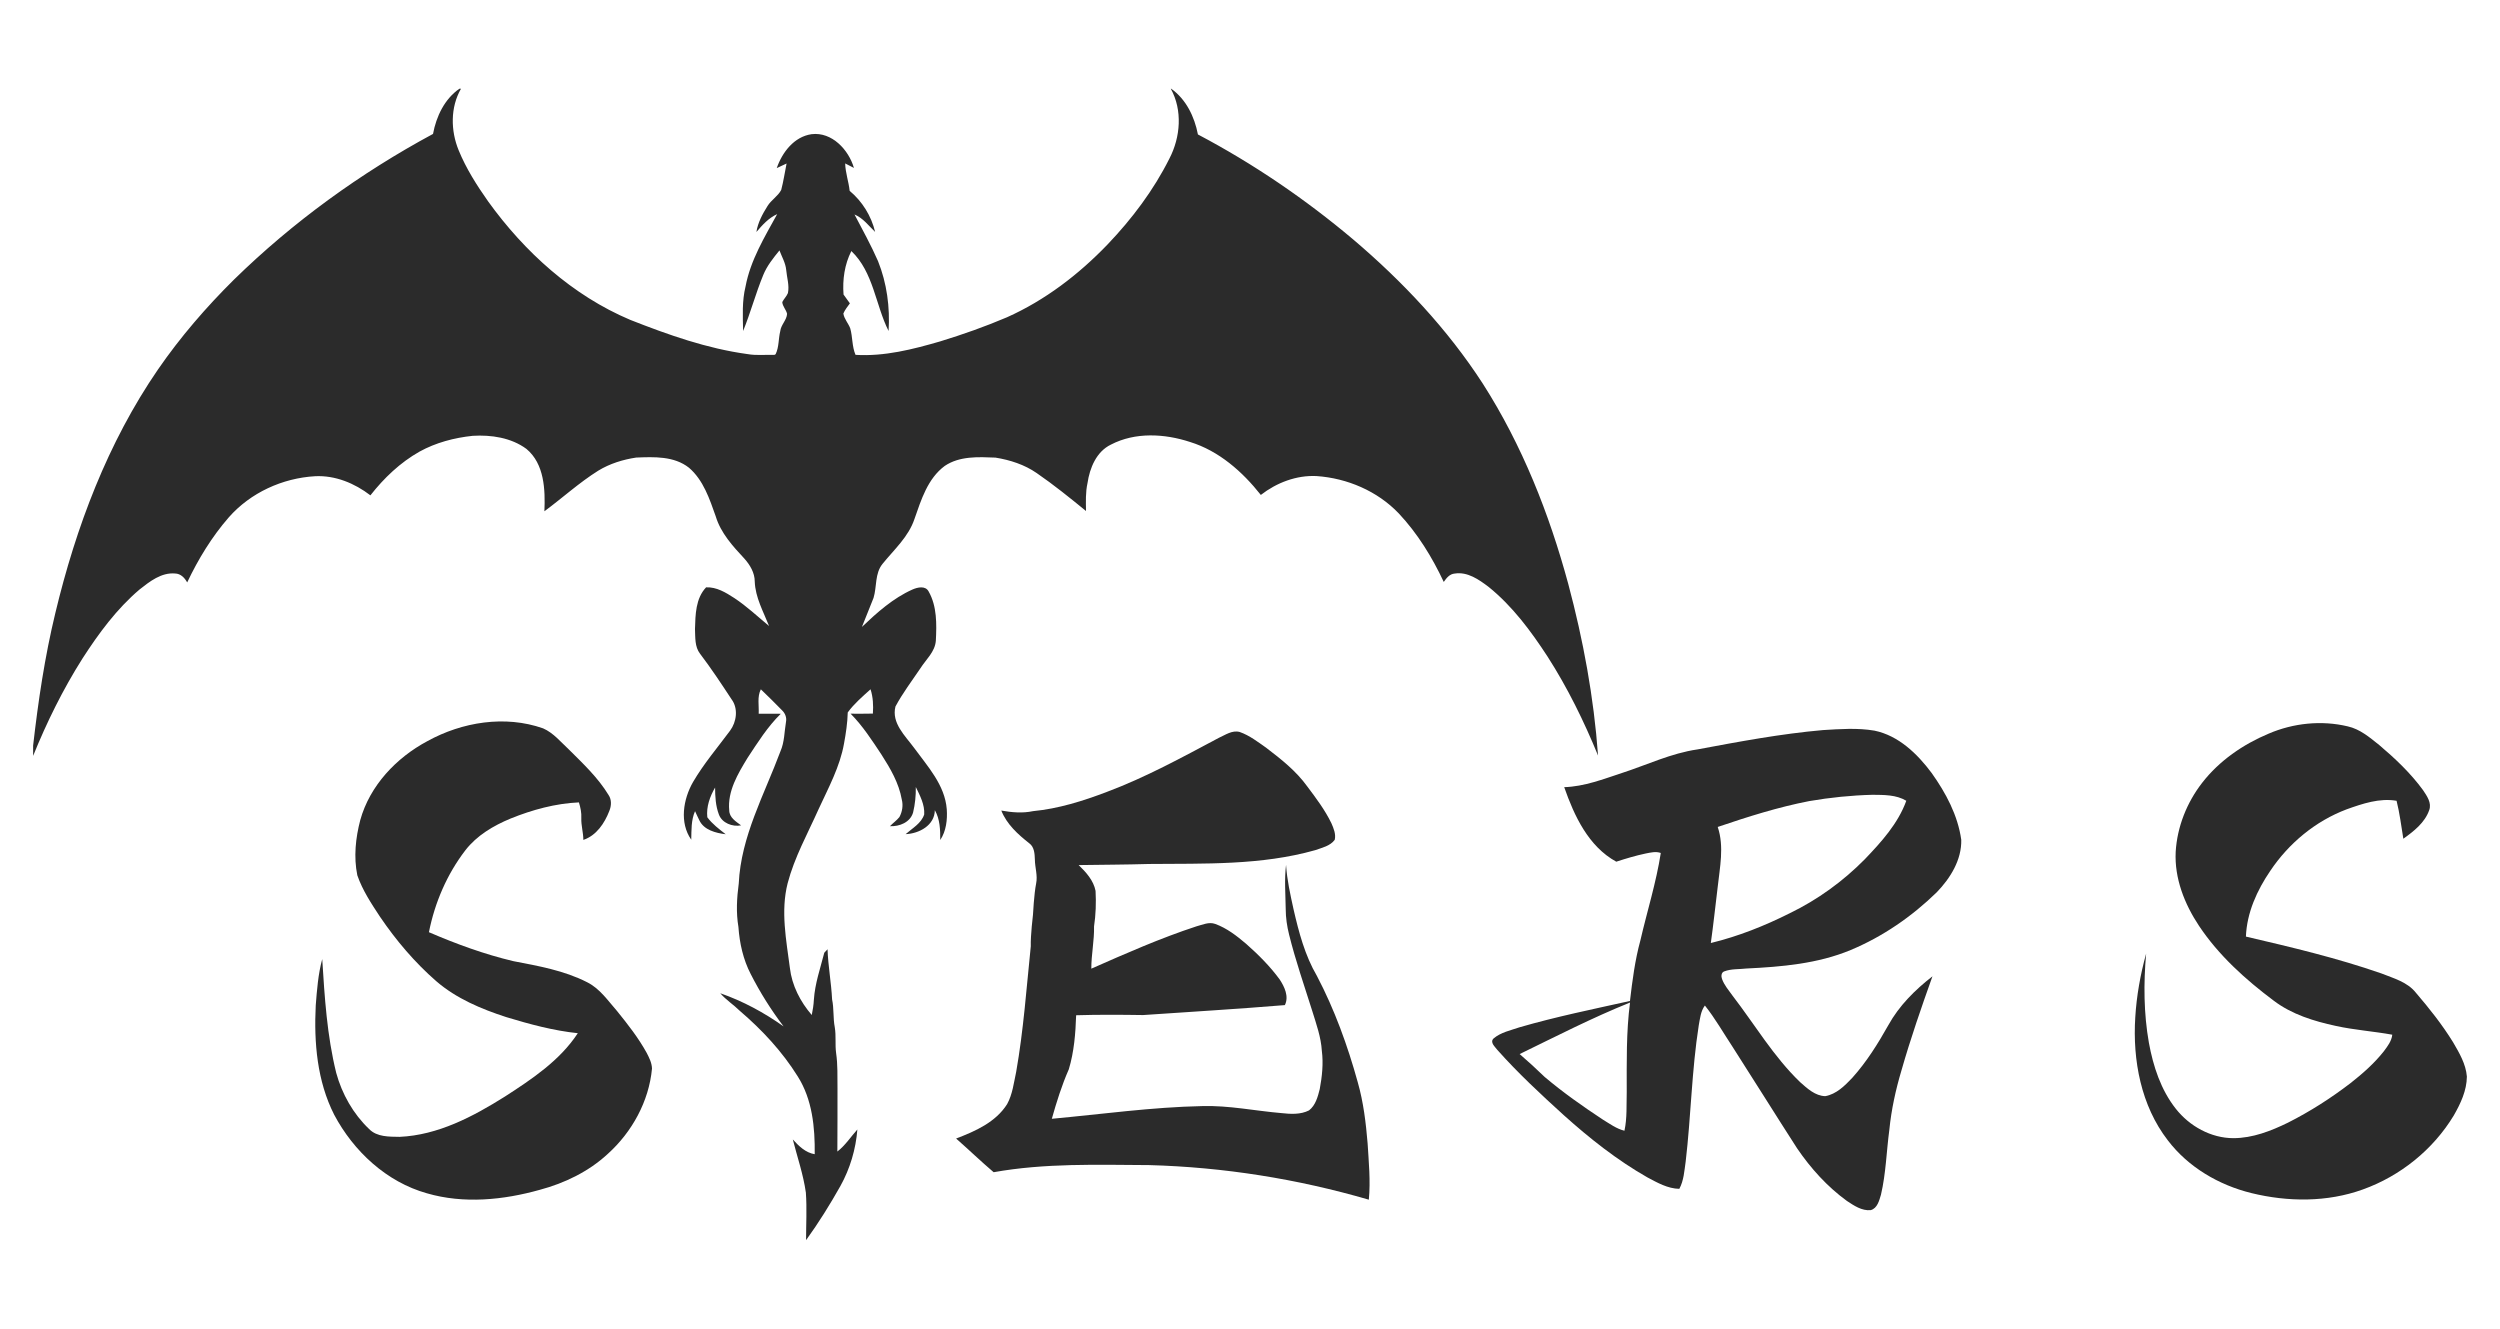
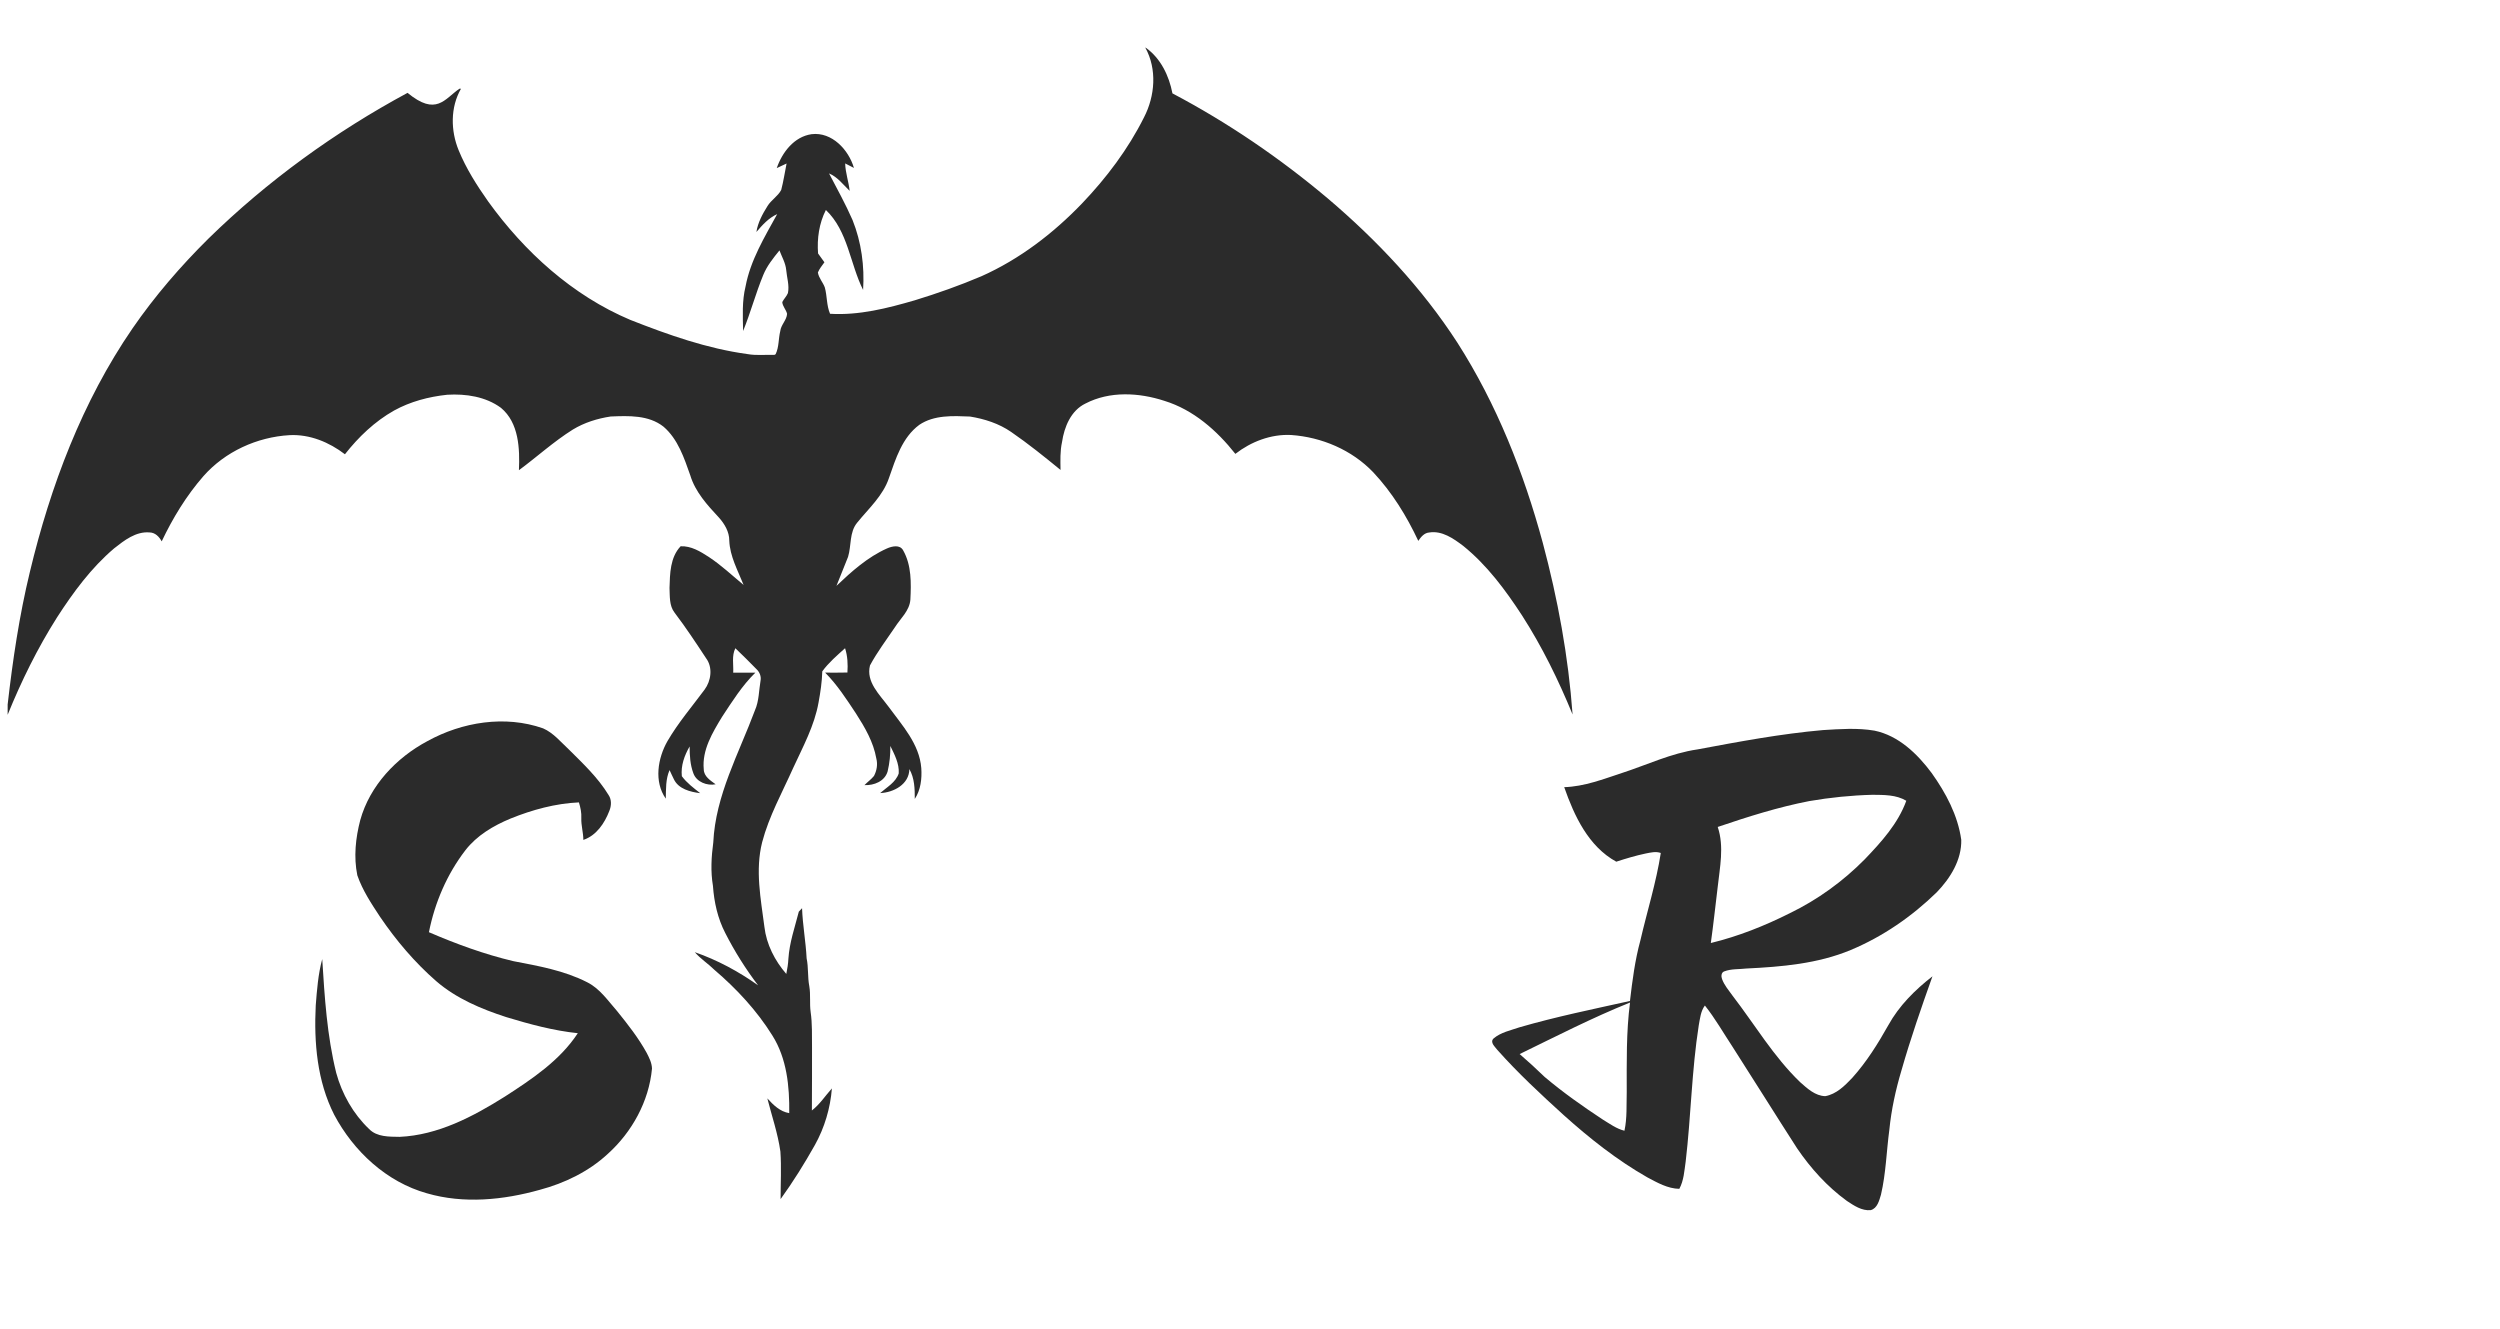
<svg xmlns="http://www.w3.org/2000/svg" xml:space="preserve" style="enable-background:new 0 0 1268 674;" viewBox="0 0 1268 674" y="0px" x="0px" id="Layer_1" version="1.1">
  <style type="text/css">
	.st0{fill:#2B2B2B;}
</style>
  <g>
-     <path d="M233.02,44.99h0.8c-5.44,9.43-5.27,21.3-1.2,31.21c3.79,9.27,9.2,17.78,14.96,25.95   c18.44,25.6,42.79,47.72,72.09,60.09c19.23,7.57,38.93,14.56,59.5,17.36c4.5,0.79,9.1,0.26,13.64,0.38l0.58-0.32   c1.77-3.66,1.39-7.82,2.35-11.69c0.35-3.23,3.25-5.54,3.47-8.79c-0.48-2.12-2.31-3.8-2.44-5.97c0.81-1.62,2.18-2.89,2.87-4.57   c0.79-3.93-0.54-7.83-0.88-11.72c-0.33-3.54-2.2-6.65-3.42-9.91c-3.13,3.86-6.3,7.78-8.2,12.42c-3.85,9.33-6.43,19.12-10.24,28.46   c-0.15-7.56-0.59-15.2,1.24-22.61c2.49-13.28,9.63-25,16.04-36.68c-4.34,1.95-7.51,5.53-10.54,9.06c0.75-4.78,3.1-9.12,5.64-13.16   c1.88-3.09,5.28-4.96,6.95-8.17c1.16-4.41,1.81-8.94,2.72-13.4c-1.67,0.78-3.33,1.57-4.99,2.33c2.77-7.99,8.8-15.95,17.7-17.21   c10.31-1.23,18.78,7.94,21.45,17.12c-1.49-0.75-2.97-1.51-4.44-2.28c0.12,4.74,1.78,9.23,2.27,13.91   c6.41,5.34,10.97,12.72,12.92,20.83c-3.31-3.16-6.1-7.02-10.46-8.85c4.1,7.82,8.38,15.57,11.93,23.66   c4.49,11.19,6.12,23.44,5.35,35.44c-6.66-13.28-7.63-29.84-18.88-40.55c-3.45,6.8-4.53,14.52-3.96,22.06   c1.11,1.46,2.18,2.95,3.22,4.47c-1.19,1.66-2.52,3.26-3.31,5.16c0.43,2.82,2.56,4.96,3.51,7.59c1.22,4.38,0.84,9.14,2.66,13.37   c14.65,0.89,29.03-2.78,42.98-6.84c11.46-3.51,22.79-7.51,33.82-12.21c19.33-8.63,36.41-21.72,51.03-36.94   c12.39-12.98,23.36-27.53,31.4-43.62c5.61-10.85,6.7-24.46,0.67-35.38h0.19c7.61,5.39,11.84,14.24,13.57,23.2   c28.08,14.81,54.48,32.8,78.76,53.26c25.05,21.27,47.84,45.5,65.74,73.14c19.94,31.18,33.7,65.96,43.34,101.58   c7.61,28.48,12.98,57.63,15.11,87.05c-7.14-17.43-15.47-34.42-25.66-50.28c-8.42-12.91-17.78-25.53-29.85-35.27   c-4.92-3.71-10.7-7.8-17.2-6.76c-2.58,0.2-4.2,2.29-5.55,4.25c-5.89-12.58-13.31-24.64-22.85-34.79   c-10.82-11.32-26.12-17.83-41.64-18.91c-10.23-0.51-20.28,3.35-28.29,9.57c-9.34-11.82-21.28-22.36-35.92-26.87   c-12.91-4.23-27.77-5.08-40.11,1.34c-7.38,3.56-10.75,11.87-11.88,19.52c-1.03,4.65-0.83,9.43-0.76,14.16   c-8.16-6.66-16.36-13.29-25.04-19.26c-6.19-4.28-13.51-6.63-20.88-7.82c-8.66-0.35-18.19-0.87-25.72,4.21   c-8.67,6.41-11.95,17.17-15.36,26.9c-3.01,9.06-10.35,15.54-16.18,22.76c-3.99,4.87-2.85,11.61-4.58,17.28   c-1.91,4.93-3.97,9.8-5.89,14.72c7.69-7.31,15.82-14.59,25.61-18.96c2.57-1.14,6.58-2.1,8.22,0.97c4.28,7.54,4.09,16.61,3.66,25.02   c-0.45,5.65-4.99,9.47-7.84,13.97c-4.31,6.39-9.01,12.58-12.65,19.38c-2.09,8.35,4.89,14.77,9.38,20.86   c6.92,9.5,15.71,18.92,16.65,31.23c0.37,5.32-0.29,11.06-3.3,15.61c0.02-5.14-0.13-10.57-2.75-15.14   c-0.09,7.73-7.98,11.89-14.82,12.17c3.4-3.01,7.95-5.44,9.43-10c0.31-4.97-2.15-9.57-4.26-13.91c0.07,4.33-0.37,8.72-1.38,12.93   c-1.46,5.02-6.93,7.16-11.74,6.94c1.54-1.6,3.39-2.89,4.8-4.62c1.45-2.69,1.99-5.91,1.21-8.89c-1.45-8.33-5.79-15.75-10.29-22.77   c-4.79-7.23-9.53-14.6-15.67-20.78c3.76,0.04,7.53,0.02,11.3-0.05c0.28-4.15,0.1-8.35-1.19-12.33c-4.06,3.67-8.32,7.29-11.56,11.74   c-0.13,5.29-0.93,10.53-1.88,15.73c-2.08,11.84-7.92,22.49-12.89,33.29c-5.54,12.41-12.27,24.45-15.73,37.67   c-3.58,14.17-0.69,28.71,1.15,42.89c1.02,8.89,5.3,17.18,11.1,23.89c0.53-2.56,0.94-5.15,1.07-7.77   c0.54-8.17,3.27-15.94,5.28-23.82c0.41-0.44,1.24-1.32,1.65-1.76c0.29,8.51,1.89,16.93,2.31,25.44c0.99,4.66,0.45,9.46,1.36,14.13   c0.74,4.33,0.08,8.75,0.68,13.09c0.87,5.9,0.63,11.87,0.7,17.81c0.04,10.71-0.03,21.42-0.07,32.13c4.03-3.12,6.78-7.45,10.15-11.19   c-0.78,9.99-3.72,19.9-8.6,28.66c-5.32,9.45-11.05,18.69-17.42,27.48c0-8.04,0.47-16.1-0.1-24.13c-1.3-9.19-4.34-18-6.63-26.96   c3.03,3.34,6.44,6.72,11.11,7.49c0.18-13.52-1.19-27.73-8.59-39.43c-7.87-12.63-18.13-23.66-29.42-33.3   c-3.16-3.13-6.99-5.52-9.89-8.91c11.46,3.98,22.22,9.8,32.11,16.82c-6.33-8.33-11.92-17.22-16.66-26.54   c-3.83-7.38-5.66-15.65-6.24-23.9c-1.24-7.3-0.81-14.76,0.17-22.06c1.12-23.85,12.97-45.09,21.13-66.99   c2.1-4.77,1.98-10.01,2.84-15.04c0.42-2.15-0.47-4.37-2.05-5.83c-3.52-3.59-7.08-7.15-10.72-10.62c-1.94,3.84-0.87,8.26-1.09,12.38   c3.73-0.01,7.47-0.01,11.21,0.03c-6.72,6.57-11.72,14.59-16.86,22.38c-4.87,8.01-10.23,16.88-9.29,26.63   c0.07,3.67,3.42,5.66,6.02,7.59c-4.34,0.86-9.67-1.15-11.27-5.53c-1.65-4.35-1.9-9.06-1.92-13.66c-2.64,4.57-4.51,9.72-3.95,15.08   c2.54,3.45,5.99,6,9.33,8.62c-5.01-0.62-11.07-2.12-13.4-7.14c-0.77-1.5-1.43-3.05-2.15-4.57c-2.02,4.58-1.79,9.6-1.92,14.48   c-6.07-8.61-4.09-20.55,0.89-29.24c5.42-9.28,12.42-17.47,18.8-26.07c3.32-4.48,4.23-11.27,0.75-15.91   c-5.15-7.83-10.32-15.66-15.99-23.13c-2.75-3.54-2.36-8.28-2.56-12.51c0.22-7.27,0.31-15.53,5.64-21.15   c5.31-0.23,9.98,2.63,14.27,5.41c6.33,4.17,11.84,9.39,17.66,14.2c-2.91-7.32-6.96-14.48-7.26-22.53c0-4.44-2.39-8.44-5.26-11.65   c-5.88-6.31-11.97-12.97-14.52-21.41c-3.12-8.82-6.25-18.39-13.58-24.68c-7.54-5.96-17.72-5.53-26.78-5.16   c-6.74,1.01-13.37,3.08-19.21,6.63c-9.69,6.07-18.17,13.84-27.34,20.61c0.47-10.94,0.02-24.03-9.11-31.63   c-7.74-5.71-17.86-7.21-27.26-6.64c-9.37,0.99-18.69,3.44-26.98,8.02c-9.76,5.51-18.01,13.39-24.9,22.17   c-7.98-6.13-17.86-10.22-28.05-9.7c-16.53,0.95-32.74,8.34-43.74,20.82c-8.63,9.89-15.53,21.22-21.14,33.05   c-1.27-2.34-3.3-4.48-6.15-4.53c-6.94-0.6-12.83,4.03-17.97,8.08c-11.64,9.88-20.77,22.31-29,35.06   c-9.88,15.61-18.09,32.25-25.02,49.36v-5.22c2.58-22.57,5.91-45.09,11.26-67.19c10.45-43.61,26.56-86.44,52.07-123.57   c11.31-16.4,24.38-31.55,38.53-45.56c29.91-29.26,64.16-54.06,100.97-73.91C221.27,59.09,225.46,50.21,233.02,44.99z" class="st0" />
+     <path d="M233.02,44.99h0.8c-5.44,9.43-5.27,21.3-1.2,31.21c3.79,9.27,9.2,17.78,14.96,25.95   c18.44,25.6,42.79,47.72,72.09,60.09c19.23,7.57,38.93,14.56,59.5,17.36c4.5,0.79,9.1,0.26,13.64,0.38l0.58-0.32   c1.77-3.66,1.39-7.82,2.35-11.69c0.35-3.23,3.25-5.54,3.47-8.79c-0.48-2.12-2.31-3.8-2.44-5.97c0.81-1.62,2.18-2.89,2.87-4.57   c0.79-3.93-0.54-7.83-0.88-11.72c-0.33-3.54-2.2-6.65-3.42-9.91c-3.13,3.86-6.3,7.78-8.2,12.42c-3.85,9.33-6.43,19.12-10.24,28.46   c-0.15-7.56-0.59-15.2,1.24-22.61c2.49-13.28,9.63-25,16.04-36.68c-4.34,1.95-7.51,5.53-10.54,9.06c0.75-4.78,3.1-9.12,5.64-13.16   c1.88-3.09,5.28-4.96,6.95-8.17c1.16-4.41,1.81-8.94,2.72-13.4c-1.67,0.78-3.33,1.57-4.99,2.33c2.77-7.99,8.8-15.95,17.7-17.21   c10.31-1.23,18.78,7.94,21.45,17.12c-1.49-0.75-2.97-1.51-4.44-2.28c0.12,4.74,1.78,9.23,2.27,13.91   c-3.31-3.16-6.1-7.02-10.46-8.85c4.1,7.82,8.38,15.57,11.93,23.66   c4.49,11.19,6.12,23.44,5.35,35.44c-6.66-13.28-7.63-29.84-18.88-40.55c-3.45,6.8-4.53,14.52-3.96,22.06   c1.11,1.46,2.18,2.95,3.22,4.47c-1.19,1.66-2.52,3.26-3.31,5.16c0.43,2.82,2.56,4.96,3.51,7.59c1.22,4.38,0.84,9.14,2.66,13.37   c14.65,0.89,29.03-2.78,42.98-6.84c11.46-3.51,22.79-7.51,33.82-12.21c19.33-8.63,36.41-21.72,51.03-36.94   c12.39-12.98,23.36-27.53,31.4-43.62c5.61-10.85,6.7-24.46,0.67-35.38h0.19c7.61,5.39,11.84,14.24,13.57,23.2   c28.08,14.81,54.48,32.8,78.76,53.26c25.05,21.27,47.84,45.5,65.74,73.14c19.94,31.18,33.7,65.96,43.34,101.58   c7.61,28.48,12.98,57.63,15.11,87.05c-7.14-17.43-15.47-34.42-25.66-50.28c-8.42-12.91-17.78-25.53-29.85-35.27   c-4.92-3.71-10.7-7.8-17.2-6.76c-2.58,0.2-4.2,2.29-5.55,4.25c-5.89-12.58-13.31-24.64-22.85-34.79   c-10.82-11.32-26.12-17.83-41.64-18.91c-10.23-0.51-20.28,3.35-28.29,9.57c-9.34-11.82-21.28-22.36-35.92-26.87   c-12.91-4.23-27.77-5.08-40.11,1.34c-7.38,3.56-10.75,11.87-11.88,19.52c-1.03,4.65-0.83,9.43-0.76,14.16   c-8.16-6.66-16.36-13.29-25.04-19.26c-6.19-4.28-13.51-6.63-20.88-7.82c-8.66-0.35-18.19-0.87-25.72,4.21   c-8.67,6.41-11.95,17.17-15.36,26.9c-3.01,9.06-10.35,15.54-16.18,22.76c-3.99,4.87-2.85,11.61-4.58,17.28   c-1.91,4.93-3.97,9.8-5.89,14.72c7.69-7.31,15.82-14.59,25.61-18.96c2.57-1.14,6.58-2.1,8.22,0.97c4.28,7.54,4.09,16.61,3.66,25.02   c-0.45,5.65-4.99,9.47-7.84,13.97c-4.31,6.39-9.01,12.58-12.65,19.38c-2.09,8.35,4.89,14.77,9.38,20.86   c6.92,9.5,15.71,18.92,16.65,31.23c0.37,5.32-0.29,11.06-3.3,15.61c0.02-5.14-0.13-10.57-2.75-15.14   c-0.09,7.73-7.98,11.89-14.82,12.17c3.4-3.01,7.95-5.44,9.43-10c0.31-4.97-2.15-9.57-4.26-13.91c0.07,4.33-0.37,8.72-1.38,12.93   c-1.46,5.02-6.93,7.16-11.74,6.94c1.54-1.6,3.39-2.89,4.8-4.62c1.45-2.69,1.99-5.91,1.21-8.89c-1.45-8.33-5.79-15.75-10.29-22.77   c-4.79-7.23-9.53-14.6-15.67-20.78c3.76,0.04,7.53,0.02,11.3-0.05c0.28-4.15,0.1-8.35-1.19-12.33c-4.06,3.67-8.32,7.29-11.56,11.74   c-0.13,5.29-0.93,10.53-1.88,15.73c-2.08,11.84-7.92,22.49-12.89,33.29c-5.54,12.41-12.27,24.45-15.73,37.67   c-3.58,14.17-0.69,28.71,1.15,42.89c1.02,8.89,5.3,17.18,11.1,23.89c0.53-2.56,0.94-5.15,1.07-7.77   c0.54-8.17,3.27-15.94,5.28-23.82c0.41-0.44,1.24-1.32,1.65-1.76c0.29,8.51,1.89,16.93,2.31,25.44c0.99,4.66,0.45,9.46,1.36,14.13   c0.74,4.33,0.08,8.75,0.68,13.09c0.87,5.9,0.63,11.87,0.7,17.81c0.04,10.71-0.03,21.42-0.07,32.13c4.03-3.12,6.78-7.45,10.15-11.19   c-0.78,9.99-3.72,19.9-8.6,28.66c-5.32,9.45-11.05,18.69-17.42,27.48c0-8.04,0.47-16.1-0.1-24.13c-1.3-9.19-4.34-18-6.63-26.96   c3.03,3.34,6.44,6.72,11.11,7.49c0.18-13.52-1.19-27.73-8.59-39.43c-7.87-12.63-18.13-23.66-29.42-33.3   c-3.16-3.13-6.99-5.52-9.89-8.91c11.46,3.98,22.22,9.8,32.11,16.82c-6.33-8.33-11.92-17.22-16.66-26.54   c-3.83-7.38-5.66-15.65-6.24-23.9c-1.24-7.3-0.81-14.76,0.17-22.06c1.12-23.85,12.97-45.09,21.13-66.99   c2.1-4.77,1.98-10.01,2.84-15.04c0.42-2.15-0.47-4.37-2.05-5.83c-3.52-3.59-7.08-7.15-10.72-10.62c-1.94,3.84-0.87,8.26-1.09,12.38   c3.73-0.01,7.47-0.01,11.21,0.03c-6.72,6.57-11.72,14.59-16.86,22.38c-4.87,8.01-10.23,16.88-9.29,26.63   c0.07,3.67,3.42,5.66,6.02,7.59c-4.34,0.86-9.67-1.15-11.27-5.53c-1.65-4.35-1.9-9.06-1.92-13.66c-2.64,4.57-4.51,9.72-3.95,15.08   c2.54,3.45,5.99,6,9.33,8.62c-5.01-0.62-11.07-2.12-13.4-7.14c-0.77-1.5-1.43-3.05-2.15-4.57c-2.02,4.58-1.79,9.6-1.92,14.48   c-6.07-8.61-4.09-20.55,0.89-29.24c5.42-9.28,12.42-17.47,18.8-26.07c3.32-4.48,4.23-11.27,0.75-15.91   c-5.15-7.83-10.32-15.66-15.99-23.13c-2.75-3.54-2.36-8.28-2.56-12.51c0.22-7.27,0.31-15.53,5.64-21.15   c5.31-0.23,9.98,2.63,14.27,5.41c6.33,4.17,11.84,9.39,17.66,14.2c-2.91-7.32-6.96-14.48-7.26-22.53c0-4.44-2.39-8.44-5.26-11.65   c-5.88-6.31-11.97-12.97-14.52-21.41c-3.12-8.82-6.25-18.39-13.58-24.68c-7.54-5.96-17.72-5.53-26.78-5.16   c-6.74,1.01-13.37,3.08-19.21,6.63c-9.69,6.07-18.17,13.84-27.34,20.61c0.47-10.94,0.02-24.03-9.11-31.63   c-7.74-5.71-17.86-7.21-27.26-6.64c-9.37,0.99-18.69,3.44-26.98,8.02c-9.76,5.51-18.01,13.39-24.9,22.17   c-7.98-6.13-17.86-10.22-28.05-9.7c-16.53,0.95-32.74,8.34-43.74,20.82c-8.63,9.89-15.53,21.22-21.14,33.05   c-1.27-2.34-3.3-4.48-6.15-4.53c-6.94-0.6-12.83,4.03-17.97,8.08c-11.64,9.88-20.77,22.31-29,35.06   c-9.88,15.61-18.09,32.25-25.02,49.36v-5.22c2.58-22.57,5.91-45.09,11.26-67.19c10.45-43.61,26.56-86.44,52.07-123.57   c11.31-16.4,24.38-31.55,38.53-45.56c29.91-29.26,64.16-54.06,100.97-73.91C221.27,59.09,225.46,50.21,233.02,44.99z" class="st0" />
    <path d="M216.76,375.91c17.65-9.74,39.4-13.27,58.69-6.49c5.3,2.32,9.03,6.99,13.2,10.84   c7.19,7.15,14.7,14.23,20.01,22.97c1.62,2.37,1.46,5.5,0.39,8.07c-2.4,6.23-6.56,12.49-13.18,14.7c0-3.71-1.16-7.31-1.03-11.03   c0.15-2.73-0.41-5.41-1.22-8c-11.9,0.53-23.64,3.74-34.66,8.2c-8.67,3.6-17.12,8.57-22.93,16.1   c-9.33,12.14-15.51,26.56-18.48,41.54c13.87,5.98,28.14,11.2,42.85,14.69c12.7,2.44,25.7,4.73,37.34,10.66   c6.48,3.21,10.61,9.39,15.26,14.68c5.44,6.73,10.82,13.58,15,21.18c1.28,2.48,2.61,5.1,2.69,7.96   c-1.54,16.63-10.13,32.19-22.45,43.3c-9.66,8.92-21.78,14.81-34.41,18.18c-18.54,5.2-38.58,7.23-57.31,1.78   c-20.48-5.75-37.19-21.31-47.03-39.86c-8.64-17.02-10.3-36.61-9.35-55.4c0.62-7.89,1.21-15.86,3.29-23.53   c1.21,19.34,2.43,38.86,7.1,57.73c2.93,10.7,8.6,20.77,16.66,28.44c4,4.13,10.21,3.89,15.52,3.99   c19.44-0.88,37.2-10.26,53.34-20.41c13.71-8.85,27.91-18.28,37.01-32.16c-12.33-1.29-24.43-4.56-36.28-8.16   c-12.67-4.11-25.3-9.41-35.49-18.2c-10.95-9.54-20.4-20.71-28.55-32.7c-4.39-6.67-8.9-13.44-11.51-21.03   c-1.9-9.26-0.88-18.92,1.49-28C187.59,398.45,200.98,384.33,216.76,375.91z" class="st0" />
-     <path d="M1150.65,372.11c12.53-5.38,26.81-6.87,40.11-3.7c6.22,1.38,11.18,5.63,16.04,9.52   c8.09,6.86,15.89,14.23,22.16,22.83c1.96,2.95,4.52,6.48,3.11,10.2c-2.23,6.35-7.82,10.67-13.1,14.45   c-1.06-6.43-1.84-12.92-3.43-19.25c-8.64-1.49-17.31,1.46-25.35,4.34c-15.79,5.96-29.29,17.18-38.67,31.14   c-6.74,9.87-11.94,21.29-12.39,33.4c23.13,5.4,46.3,10.88,68.75,18.7c6.13,2.45,13.11,4.32,17.4,9.71   c6.83,7.96,13.39,16.22,18.91,25.16c3.15,5.4,6.51,11.07,7.01,17.44c-0.06,7.07-3.19,13.68-6.64,19.71   c-10.45,17.32-27.14,30.74-46.16,37.55c-18.07,6.53-38.03,6.36-56.54,1.81c-16.48-4.07-31.99-13.13-42.35-26.75   c-13.59-17.57-17.89-40.64-16.5-62.4c0.66-10.93,2.6-21.75,5.51-32.3c-1.34,15.06-1.23,30.33,1.4,45.25   c2.18,11.9,6.06,23.85,13.65,33.45c6.97,8.84,17.82,14.89,29.21,14.91c9.74-0.02,19.04-3.64,27.67-7.86   c11.19-5.65,21.8-12.44,31.74-20.06c6.12-4.8,12.02-10,16.87-16.12c1.88-2.54,3.96-5.19,4.3-8.44c-9.52-1.73-19.21-2.38-28.66-4.46   c-11.1-2.4-22.32-5.84-31.47-12.8c-14.35-10.74-27.93-22.98-37.92-37.99c-7.33-11.04-12.48-24.08-11.8-37.52   c0.75-12.68,5.66-25,13.43-35C1125.62,385.84,1137.66,377.56,1150.65,372.11z" class="st0" />
    <g>
      <path d="M860.91,380.11c21.14-3.95,42.33-7.94,63.77-9.82c8.66-0.52,17.43-1.18,26.04,0.29    c12.24,2.52,21.74,11.74,28.98,21.44c7.21,10.09,13.32,21.5,15.05,33.92c0.25,10.19-5.56,19.51-12.42,26.61    c-12.61,12.3-27.39,22.51-43.67,29.3c-16.71,6.97-35.01,8.51-52.9,9.38c-3.74,0.45-7.67,0.09-11.23,1.46    c-1.57,0.54-1.62,2.58-1.11,3.88c1.15,3.15,3.39,5.74,5.33,8.44c11.31,14.69,20.82,30.92,34.27,43.85    c3.61,3.2,7.65,6.98,12.75,7.11c5.64-1,9.9-5.29,13.69-9.28c7.24-8.05,13.01-17.29,18.3-26.71c5.43-9.85,13.56-17.94,22.38-24.79    c-5.62,15.78-11.12,31.61-15.72,47.72c-2.93,9.84-5.14,19.91-6.15,30.14c-1.46,10.95-1.72,22.09-4.24,32.88    c-0.89,2.95-1.81,6.92-5.21,7.85c-4.51,0.43-8.48-2.3-12.06-4.66c-9.98-7.24-18.37-16.55-25.29-26.72    c-11-17.07-21.72-34.31-32.68-51.4c-4.65-7.03-8.82-14.41-14.07-21.01c-2.15,2.91-2.46,6.61-3.11,10.06    c-3.59,22.87-3.92,46.08-6.63,69.05c-0.69,4.68-0.93,9.61-3.22,13.87c-5.88-0.1-11.13-3.12-16.19-5.8    c-15.34-8.73-29.25-19.74-42.36-31.51c-11.69-10.61-23.29-21.39-33.79-33.19c-1.16-1.59-3.85-3.76-1.91-5.74    c3.71-3.18,8.71-4.13,13.21-5.7c18.44-5.35,37.27-9.19,56-13.35c1.21-10.33,2.54-20.69,5.29-30.74    c3.41-14.78,8.02-29.32,10.34-44.32c-2.52-0.92-5.16-0.21-7.68,0.27c-5.05,1.07-10,2.55-14.9,4.15    c-14.12-7.75-21.32-23.24-26.4-37.8c10.19-0.31,19.84-4.07,29.41-7.23C835.45,387.9,847.65,382.04,860.91,380.11z M917.66,406.31    c-15.81,3.07-31.2,7.94-46.43,13.12c3.36,9.99,1.05,20.51-0.04,30.67c-1.15,9.4-2.15,18.82-3.46,28.2    c13.93-3.38,27.33-8.72,40.12-15.15c14.09-6.84,26.92-16.14,37.92-27.28c8.4-8.76,16.91-18.13,21.11-29.72    c-5.13-3.09-11.33-2.96-17.1-3.03C939.02,403.39,928.28,404.49,917.66,406.31z M770.77,534.62c4.35,3.74,8.57,7.63,12.7,11.62    c9.3,7.86,19.29,14.89,29.45,21.59c3.52,2.13,6.92,4.68,11,5.68c1.4-6.43,0.97-13.05,1.16-19.57c0.01-15.17-0.29-30.38,1.67-45.45    C807.62,516.18,789.28,525.62,770.77,534.62z" class="st0" />
    </g>
-     <path d="M618.14,374.26c3.34-1.48,6.8-4.04,10.64-3c5.01,1.76,9.26,5.08,13.56,8.11c7.53,5.74,15.1,11.73,20.68,19.48   c4.48,5.96,9.01,11.96,12.27,18.7c1.13,2.6,2.38,5.53,1.68,8.42c-2.31,3.13-6.45,3.99-9.93,5.24c-27.37,7.74-56.09,6.74-84.25,7   c-11.89,0.36-23.79,0.37-35.69,0.56c3.76,3.63,7.54,7.79,8.57,13.09c0.32,6,0.13,12.05-0.77,18.01c0.16,7.2-1.4,14.24-1.38,21.44   c17.53-7.74,35.1-15.5,53.33-21.47c3.06-0.79,6.3-2.38,9.47-1.23c5.93,2.13,10.97,6.07,15.72,10.1c6.2,5.47,12.1,11.37,17,18.05   c2.45,3.72,4.81,8.65,2.65,13.03c-23.94,1.98-47.94,3.41-71.9,5.05c-11.32-0.17-22.64-0.25-33.97,0.1   c-0.3,9.19-1.04,18.55-3.71,27.4c-3.57,8.12-6.22,16.58-8.62,25.11c25.41-2.34,50.75-5.92,76.29-6.44   c13.47-0.4,26.74,2.42,40.11,3.55c4.67,0.51,9.75,0.83,14.05-1.37c3.32-2.56,4.46-6.92,5.44-10.81c1.18-6.38,1.9-12.94,1.06-19.42   c-0.42-6.92-2.79-13.48-4.81-20.04c-4.07-12.91-8.53-25.71-11.79-38.86c-1.07-4.26-1.71-8.62-1.72-13.01   c-0.1-7.46-0.74-14.96,0.17-22.39c0.48,7.59,2.16,15.03,3.78,22.45c2.68,11.68,5.78,23.48,11.89,33.91   c8.96,17.08,15.57,35.33,20.7,53.9c2.89,10.11,4.13,20.58,5,31.02c0.57,9.49,1.53,19.04,0.61,28.54   c-36.22-10.55-73.74-16.52-111.45-17.54c-26.3-0.15-52.85-1.04-78.84,3.61c-6.5-5.53-12.63-11.45-19.04-17.08   c9.74-3.72,20.1-8.28,25.88-17.46c2.76-5.02,3.39-10.85,4.59-16.36c3.72-21.11,5.22-42.47,7.41-63.72   c-0.17-5.37,1.11-15.97,1.11-15.97s0.54-10.6,1.6-15.84c0.85-4.07-0.6-8.08-0.64-12.15c-0.1-2.89-0.26-6.37-2.83-8.24   c-5.74-4.51-11.45-9.67-14.2-16.61c5.29,0.95,10.77,1.43,16.09,0.3c12.87-1.23,25.33-5.14,37.37-9.73   C581.05,394.3,599.57,384.14,618.14,374.26z" class="st0" />
  </g>
</svg>